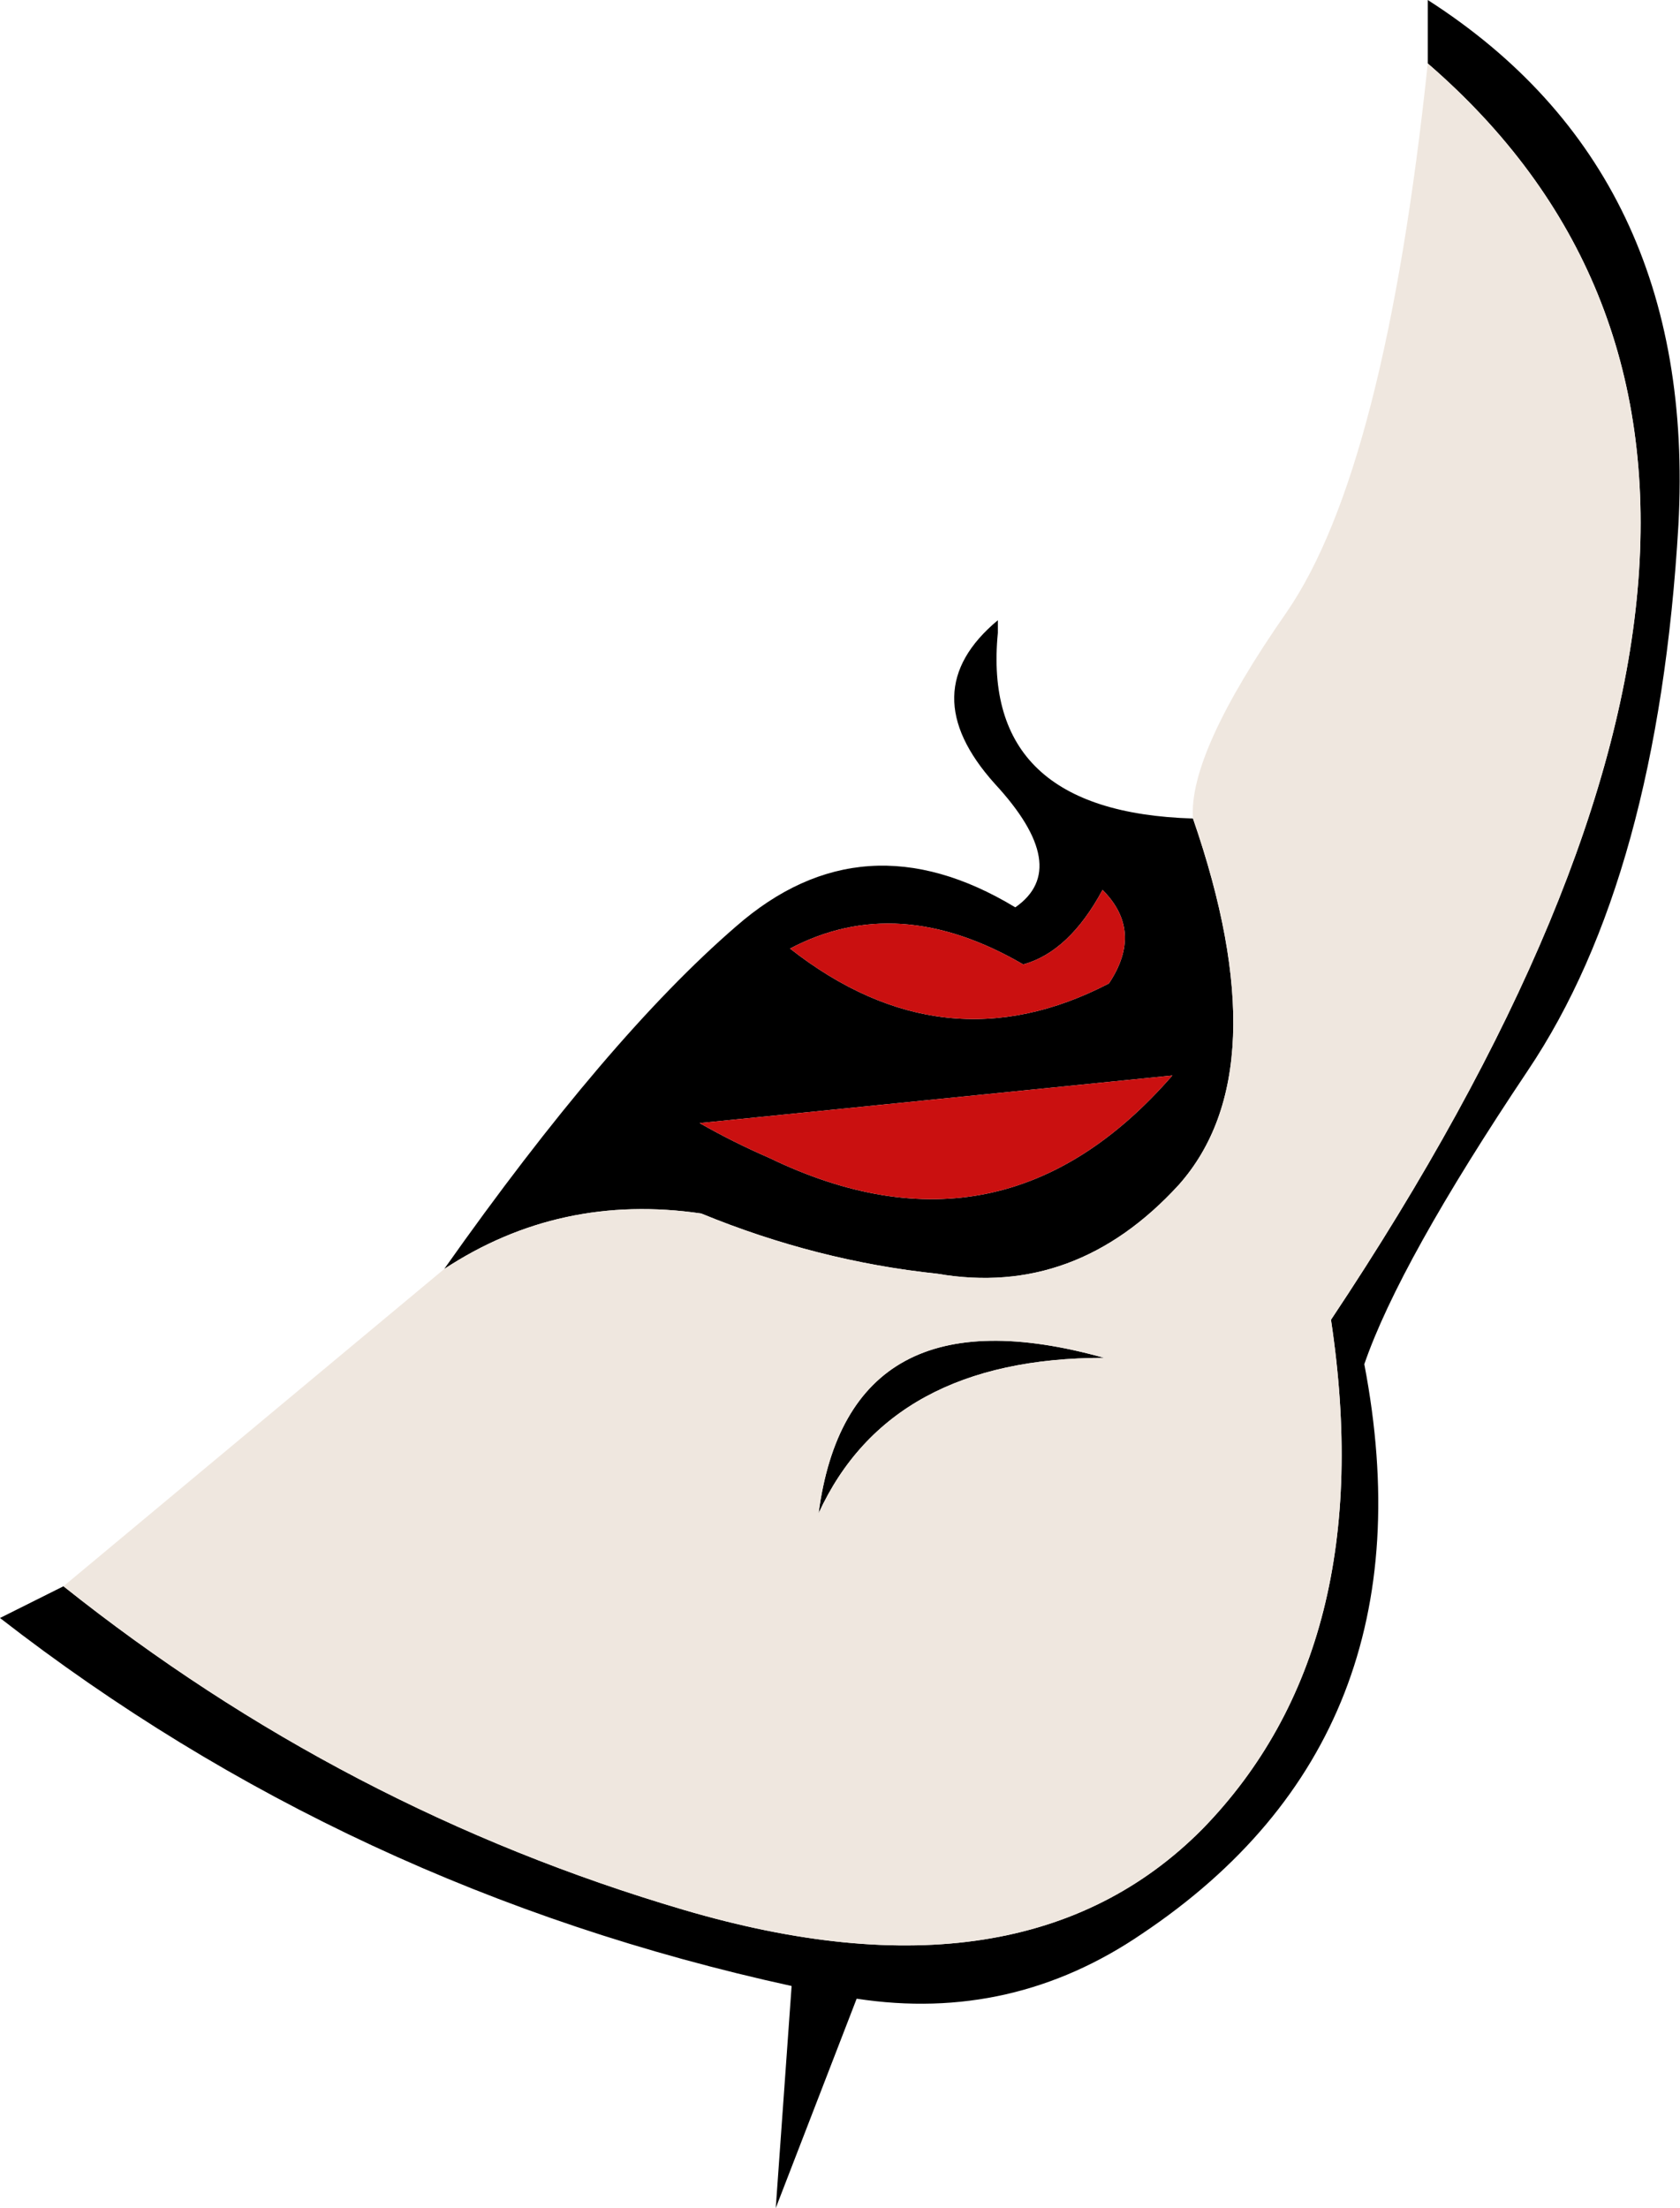
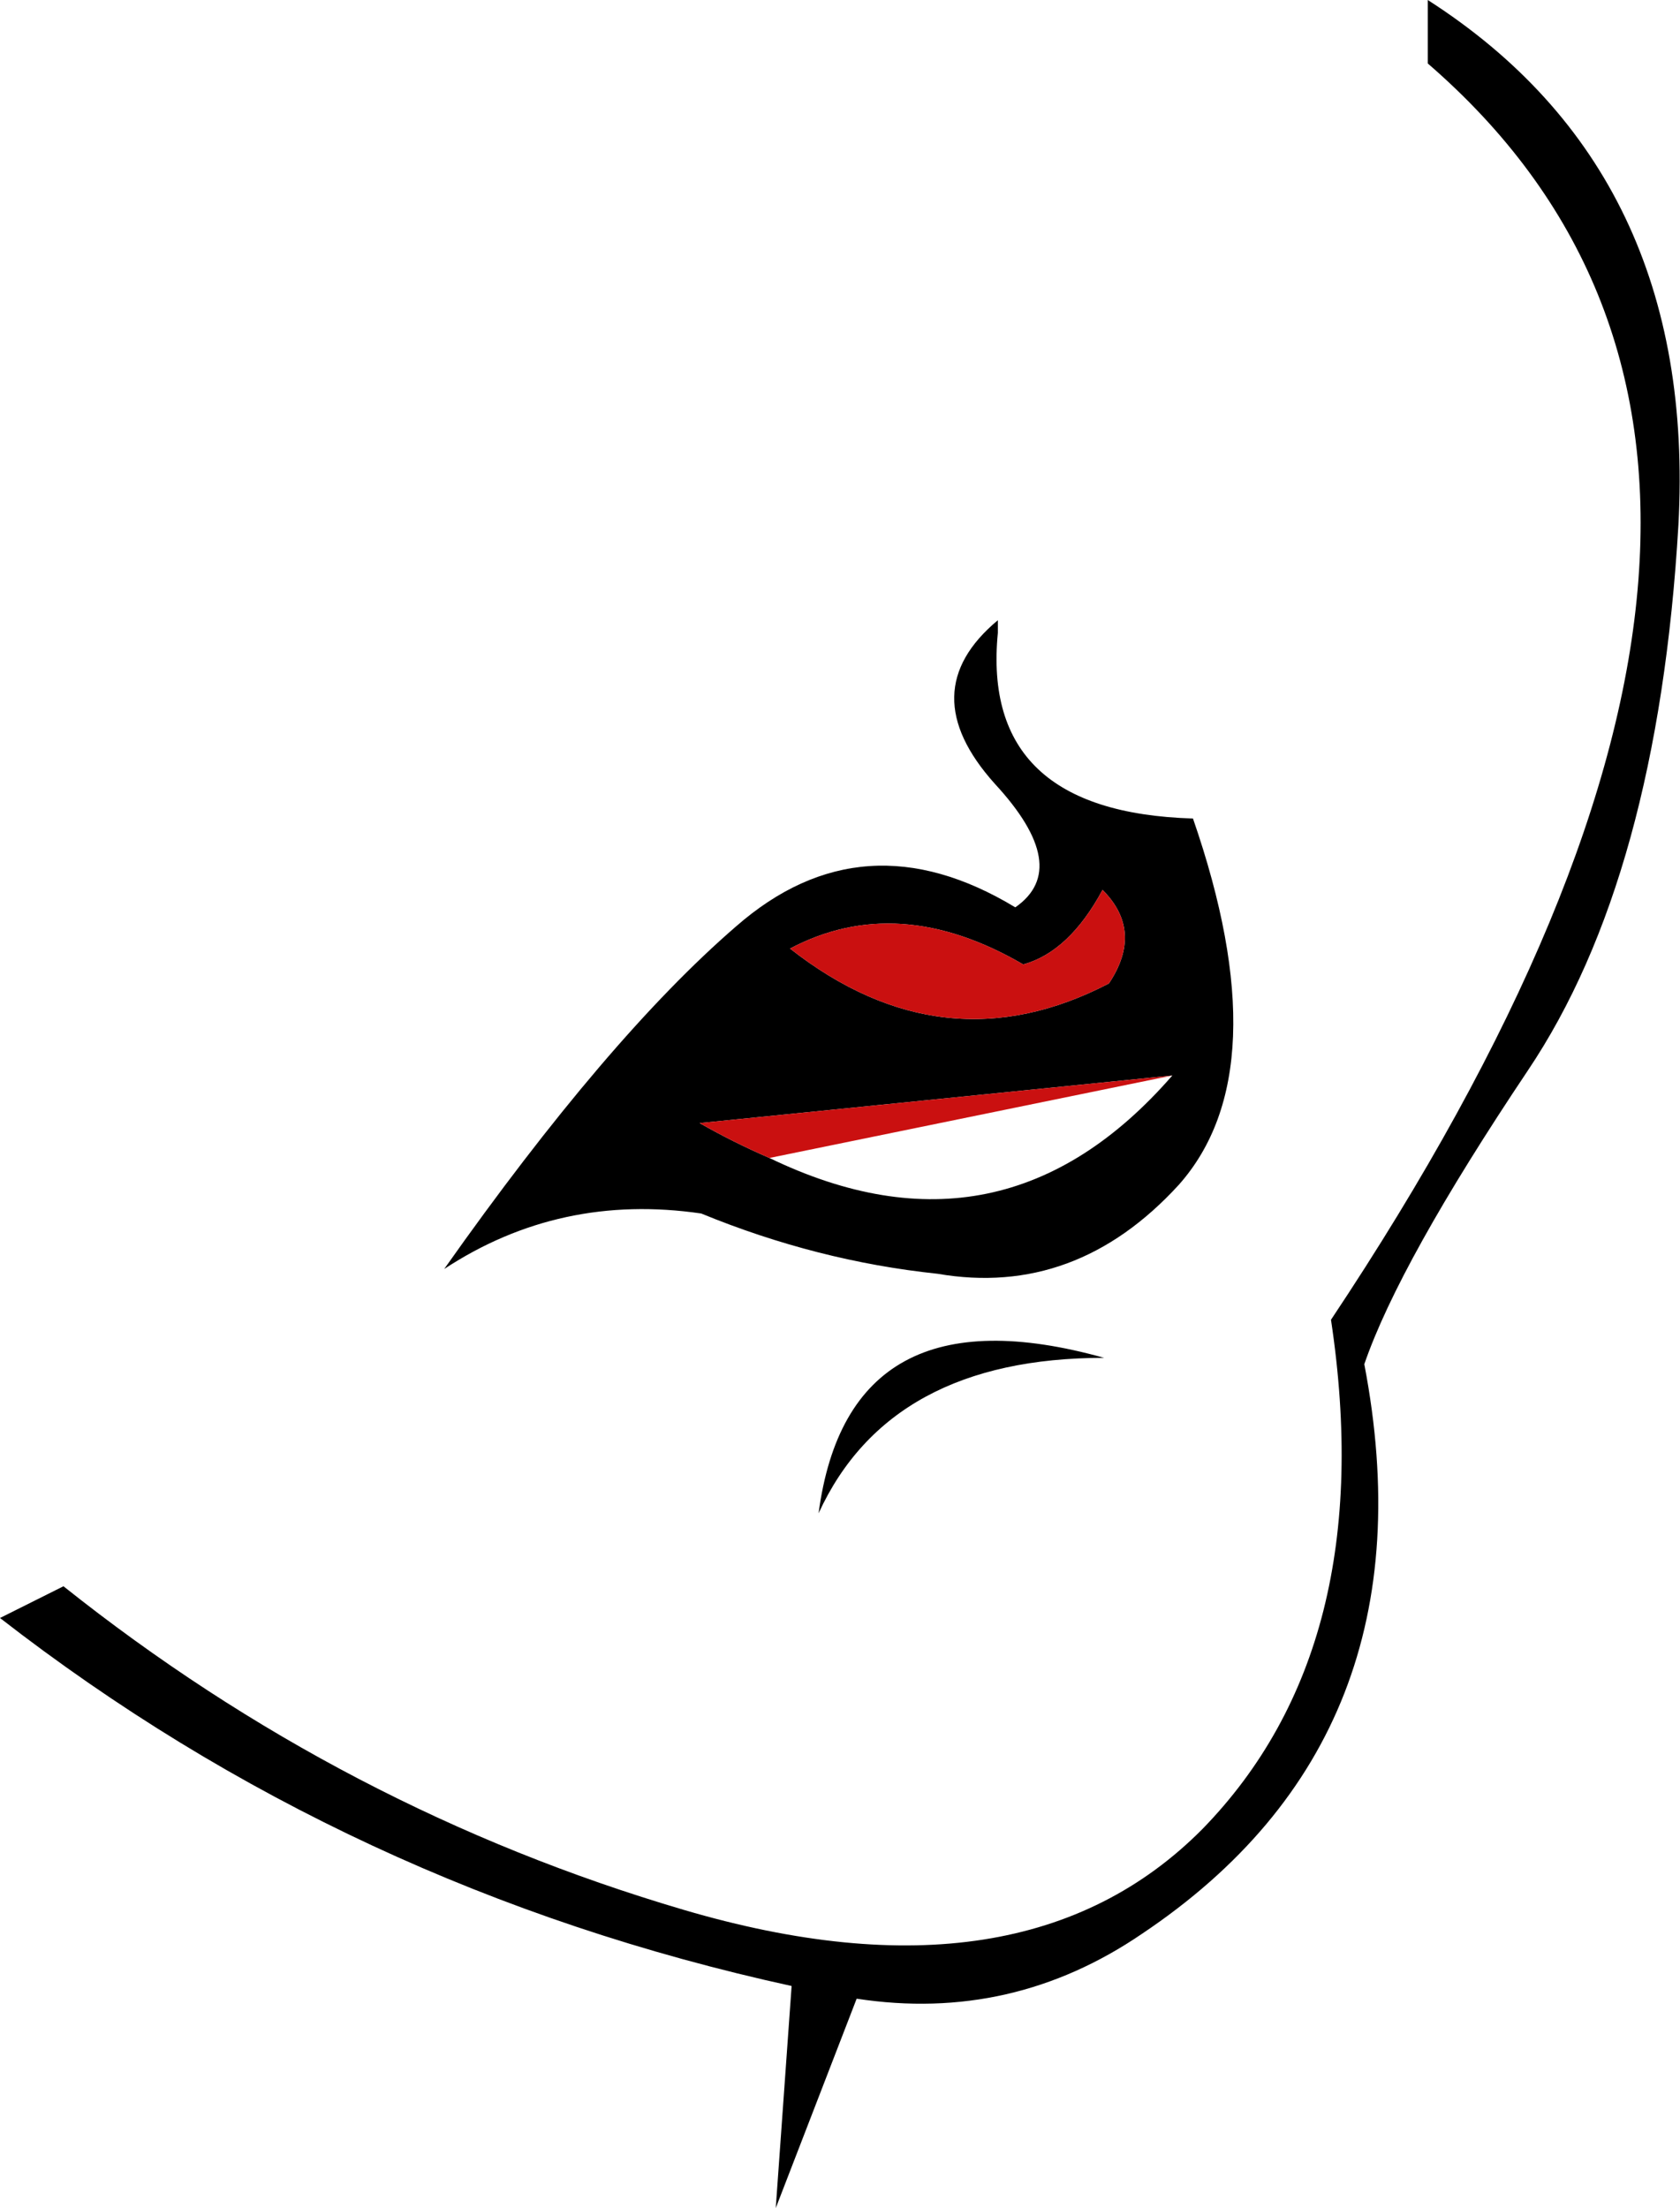
<svg xmlns="http://www.w3.org/2000/svg" height="69.6px" width="52.95px">
  <g transform="matrix(1.0, 0.0, 0.0, 1.0, 214.9, 45.75)">
    <path d="M-169.9 -43.75 L-169.9 -45.75 Q-161.4 -40.3 -162.0 -29.2 -162.65 -18.1 -166.75 -12.0 -170.8 -5.95 -171.9 -2.75 -169.65 9.0 -178.9 15.2 -183.0 18.0 -187.9 17.25 L-190.45 23.85 -189.95 16.85 Q-203.9 13.8 -214.9 5.25 L-212.9 4.25 Q-204.05 11.3 -193.35 14.45 -182.65 17.6 -177.0 11.9 -171.4 6.15 -172.95 -4.15 -155.1 -30.95 -169.9 -43.75 M-200.9 -5.75 Q-195.75 -13.05 -191.7 -16.55 -187.7 -20.05 -182.9 -17.15 -181.1 -18.4 -183.55 -21.05 -186.15 -23.95 -183.45 -26.2 L-183.45 -25.8 Q-184.0 -20.15 -177.3 -19.95 -174.55 -12.0 -177.75 -8.4 -181.0 -4.85 -185.35 -5.6 -189.15 -6.0 -192.8 -7.5 -197.25 -8.15 -200.9 -5.75 M-190.65 -9.25 Q-183.3 -5.7 -177.95 -11.85 L-192.85 -10.35 Q-191.8 -9.75 -190.65 -9.25 M-190.0 -15.85 Q-185.15 -12.05 -179.95 -14.75 -178.85 -16.4 -180.15 -17.7 -181.2 -15.75 -182.65 -15.35 -186.6 -17.65 -190.0 -15.85 M-180.1 -2.95 Q-186.85 -2.95 -189.1 1.95 -188.15 -5.2 -180.1 -2.95" fill="#000000" fill-rule="evenodd" stroke="none" />
-     <path d="M-177.3 -19.95 Q-177.45 -22.0 -174.35 -26.45 -171.25 -30.95 -169.9 -43.75 -155.1 -30.95 -172.95 -4.15 -171.4 6.15 -177.0 11.9 -182.65 17.6 -193.35 14.45 -204.05 11.3 -212.9 4.25 L-200.9 -5.75 Q-197.25 -8.15 -192.8 -7.5 -189.15 -6.0 -185.35 -5.6 -181.0 -4.85 -177.75 -8.4 -174.55 -12.0 -177.3 -19.95 M-180.1 -2.95 Q-188.15 -5.2 -189.1 1.95 -186.85 -2.95 -180.1 -2.95" fill="#efe7df" fill-rule="evenodd" stroke="none" />
-     <path d="M-190.0 -15.85 Q-186.6 -17.65 -182.65 -15.35 -181.2 -15.75 -180.15 -17.7 -178.85 -16.4 -179.95 -14.75 -185.15 -12.05 -190.0 -15.85 M-190.65 -9.25 Q-191.8 -9.75 -192.85 -10.35 L-177.95 -11.85 Q-183.3 -5.7 -190.65 -9.25" fill="#ca1010" fill-rule="evenodd" stroke="none" />
+     <path d="M-190.0 -15.85 Q-186.6 -17.65 -182.65 -15.35 -181.2 -15.75 -180.15 -17.7 -178.85 -16.4 -179.95 -14.75 -185.15 -12.05 -190.0 -15.85 M-190.65 -9.25 Q-191.8 -9.75 -192.85 -10.35 L-177.95 -11.85 " fill="#ca1010" fill-rule="evenodd" stroke="none" />
  </g>
</svg>